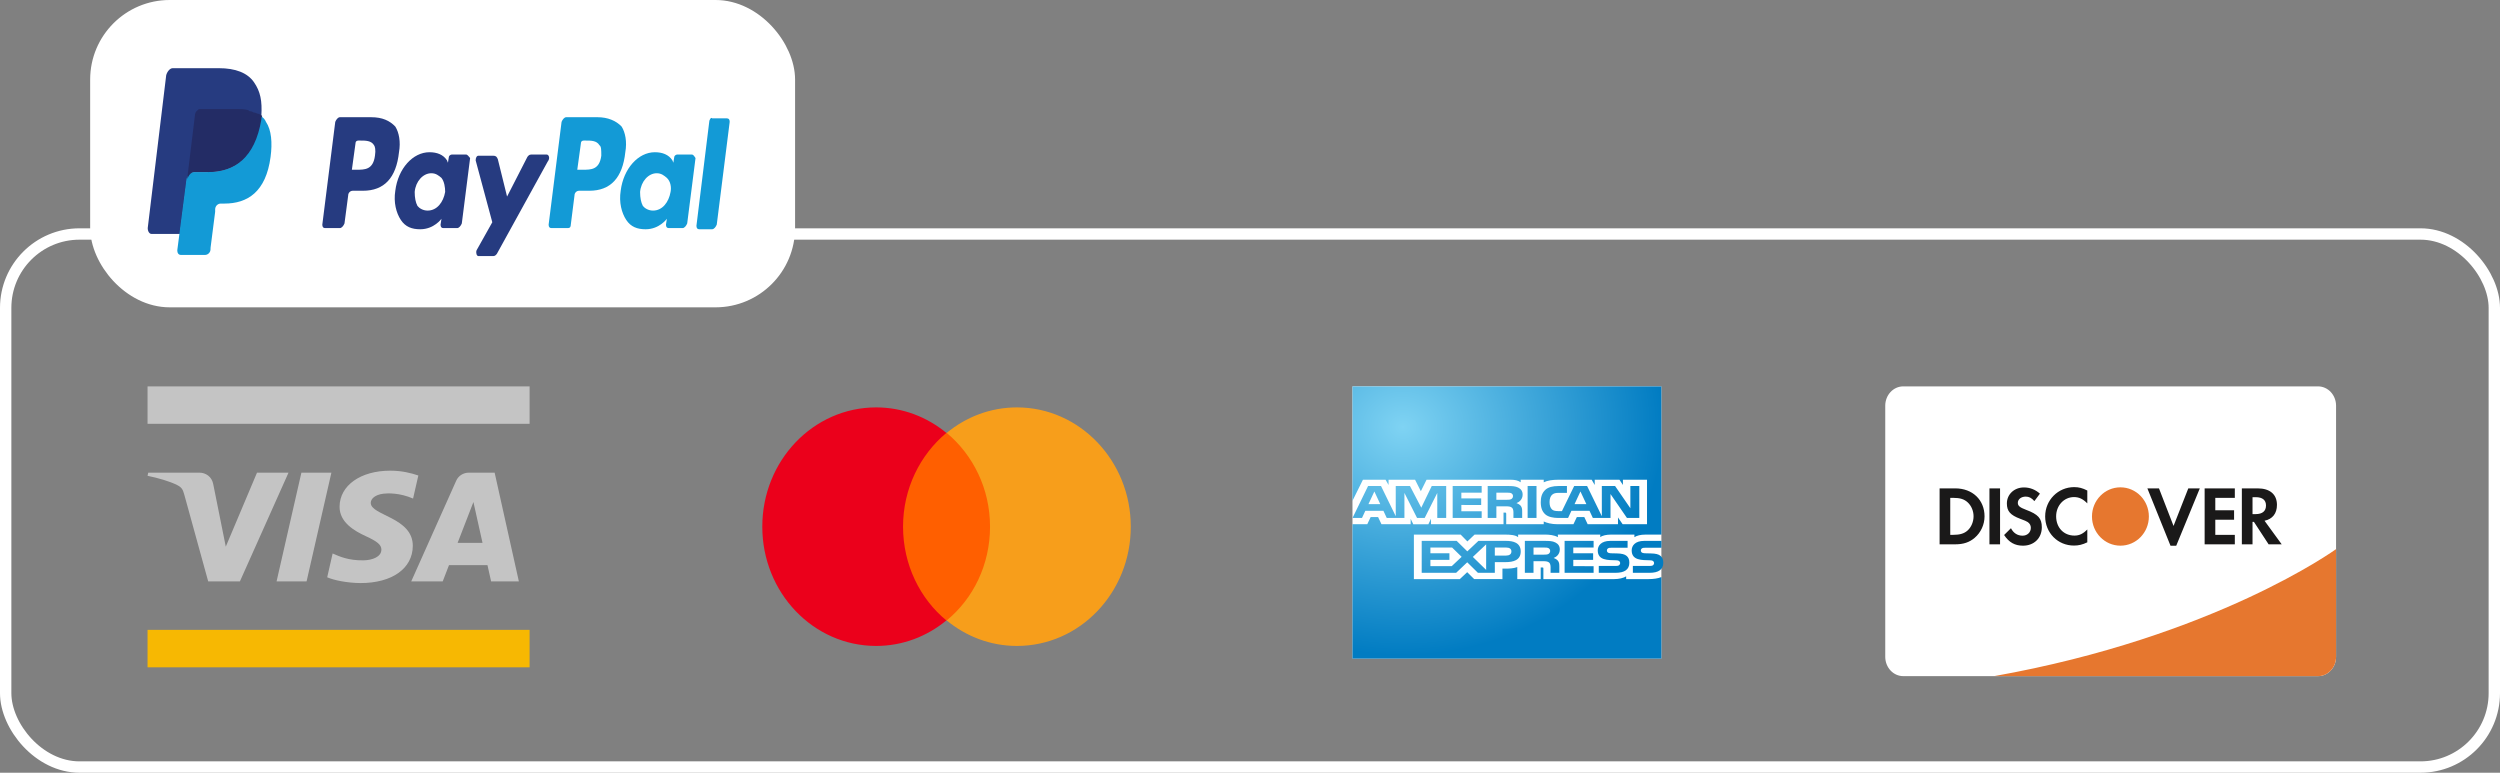
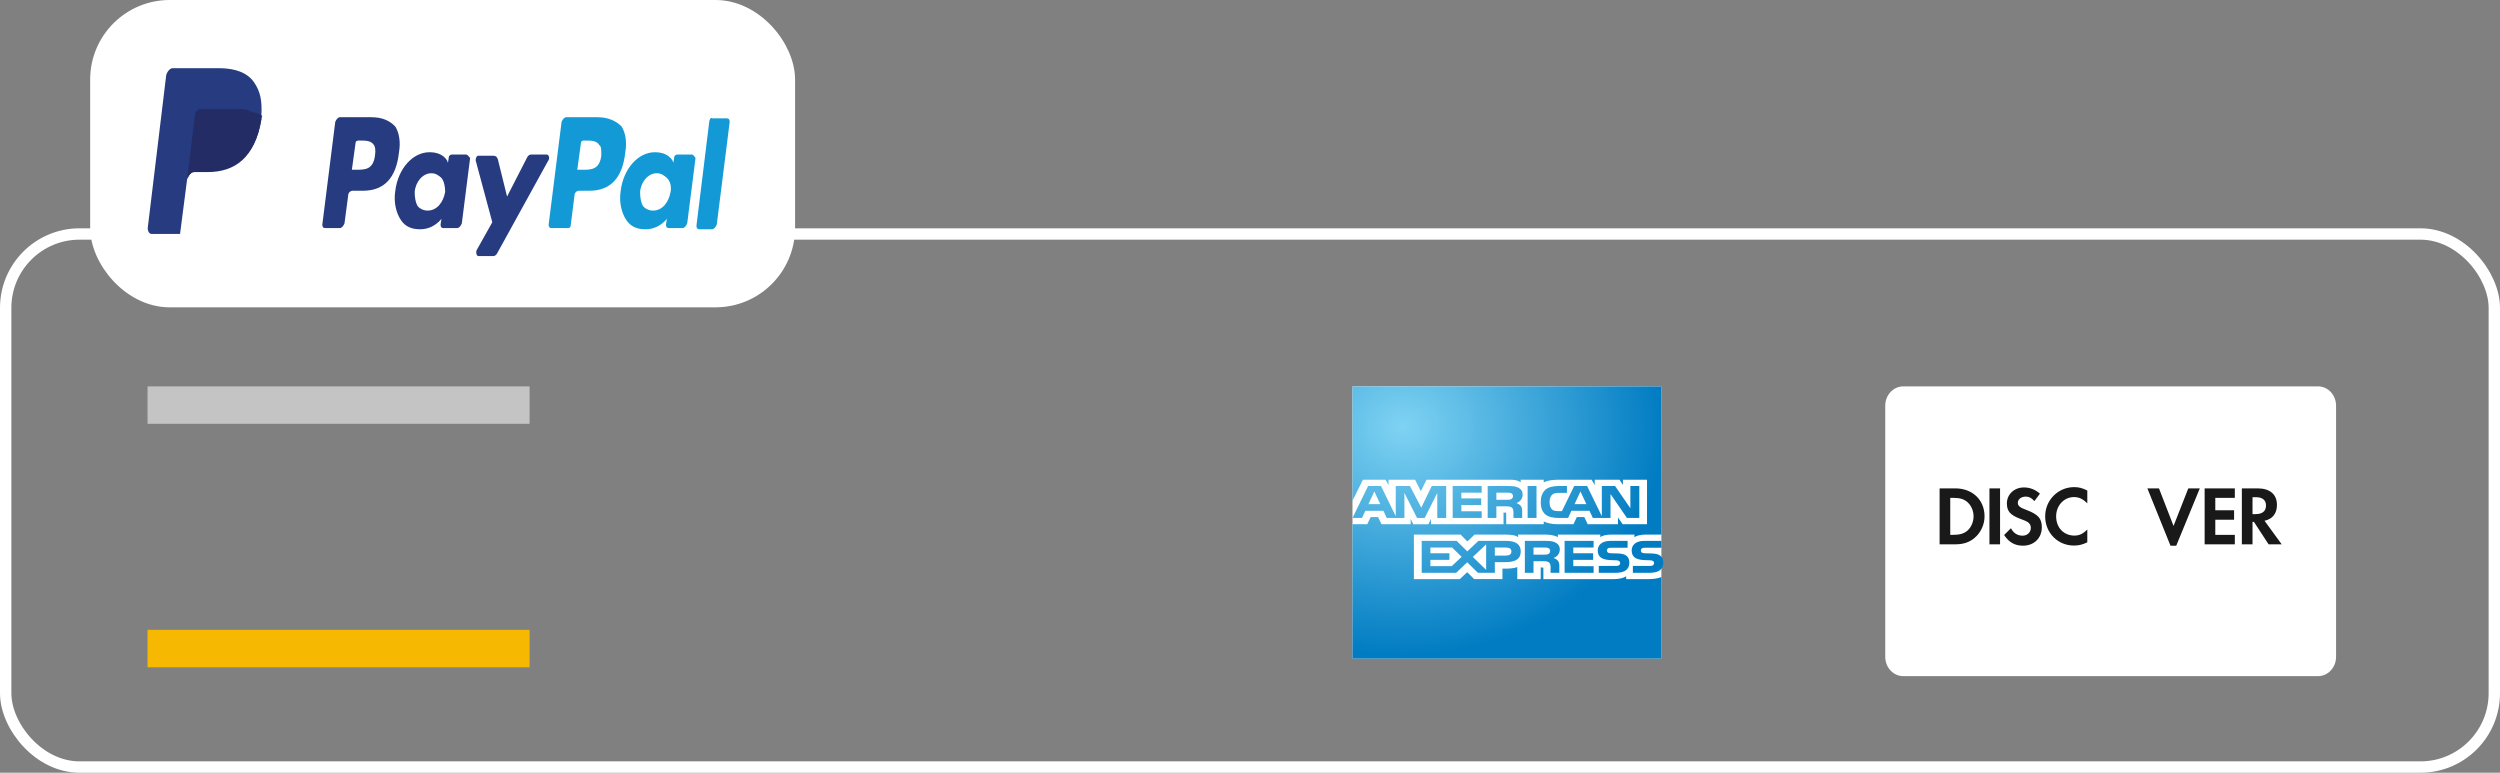
<svg xmlns="http://www.w3.org/2000/svg" width="220" height="68" viewBox="0 0 220 68" fill="none">
  <rect x="0" y="0" width="220" height="68" fill="#808080" stroke="none" />
  <rect x="219.5" y="67.5" width="219" height="46.909" rx="6.5" transform="rotate(-180 219.5 67.5)" stroke="white" />
  <g clip-path="url(#clip0_77_1179)">
    <path d="M203.987 34.001H167.488C166.612 34.001 165.902 34.762 165.902 35.7V57.8C165.902 58.739 166.612 59.5 167.488 59.5H203.987C204.863 59.5 205.574 58.739 205.574 57.8V35.7C205.574 34.762 204.863 34.001 203.987 34.001Z" fill="white" />
-     <path d="M175.469 59.501H203.987C204.864 59.501 205.574 58.741 205.574 57.803V48.322C205.574 48.322 194.942 56.044 175.469 59.501Z" fill="#E6772F" />
    <path fill-rule="evenodd" clip-rule="evenodd" d="M173.157 46.675C172.859 46.947 172.48 47.067 171.874 47.067H171.622V43.811H171.874C172.48 43.811 172.845 43.922 173.157 44.209C173.479 44.505 173.673 44.961 173.673 45.434C173.673 45.908 173.479 46.381 173.157 46.675ZM172.061 42.977H170.685V47.901H172.054C172.781 47.901 173.307 47.724 173.767 47.332C174.315 46.867 174.639 46.166 174.639 45.44C174.639 43.987 173.58 42.977 172.061 42.977ZM175.071 42.977H176.005V47.901H175.071V42.977ZM178.297 44.865C177.733 44.653 177.569 44.512 177.569 44.245C177.569 43.936 177.863 43.701 178.268 43.701C178.548 43.701 178.78 43.816 179.025 44.098L179.513 43.443C179.119 43.085 178.619 42.89 178.103 42.895C177.253 42.895 176.605 43.502 176.605 44.303C176.605 44.983 176.906 45.329 177.785 45.657C178.153 45.788 178.339 45.877 178.434 45.938C178.621 46.062 178.714 46.239 178.714 46.445C178.714 46.846 178.405 47.14 177.986 47.14C177.541 47.14 177.18 46.911 176.965 46.482L176.361 47.081C176.792 47.73 177.31 48.02 178.023 48.02C178.995 48.02 179.68 47.352 179.68 46.402C179.68 45.619 179.363 45.264 178.297 44.865ZM179.974 45.44C179.974 46.888 181.083 48.01 182.51 48.01C182.913 48.01 183.258 47.929 183.683 47.724V46.592C183.307 46.978 182.978 47.132 182.552 47.132C181.609 47.132 180.94 46.431 180.94 45.434C180.94 44.49 181.63 43.743 182.51 43.743C182.955 43.743 183.294 43.905 183.683 44.297V43.167C183.272 42.954 182.936 42.866 182.53 42.866C181.111 42.866 179.975 44.01 179.975 45.44H179.974ZM191.271 46.283L189.99 42.977H188.969L191.005 48.025H191.508L193.583 42.977H192.57L191.272 46.283H191.271ZM194.008 47.901H196.665V47.067H194.946V45.737H196.599V44.904H194.946V43.811H196.665V42.977H194.008V47.901ZM198.494 45.242H198.222V43.752H198.509C199.094 43.752 199.408 44.004 199.408 44.483C199.408 44.976 199.094 45.242 198.494 45.242ZM200.372 44.43C200.372 43.508 199.755 42.977 198.674 42.977H197.283V47.901H198.222V45.922H198.344L199.638 47.901H200.79L199.279 45.826C199.985 45.678 200.372 45.183 200.372 44.43V44.43Z" fill="#1A1919" />
-     <path fill-rule="evenodd" clip-rule="evenodd" d="M189.101 45.452C189.101 46.87 187.981 48.019 186.598 48.019C185.214 48.019 184.094 46.87 184.094 45.452C184.094 44.034 185.214 42.885 186.597 42.885C187.981 42.885 189.101 44.034 189.101 45.452Z" fill="#E6772F" />
  </g>
  <g clip-path="url(#clip1_77_1179)">
-     <path d="M29.883 44.581C29.864 45.959 31.193 46.727 32.194 47.184C33.222 47.654 33.567 47.954 33.563 48.374C33.555 49.016 32.743 49.299 31.983 49.31C30.656 49.329 29.885 48.974 29.271 48.706L28.794 50.802C29.409 51.068 30.548 51.3 31.729 51.31C34.502 51.31 36.316 50.026 36.326 48.037C36.337 45.513 32.601 45.373 32.626 44.244C32.635 43.902 32.983 43.537 33.747 43.444C34.124 43.397 35.167 43.361 36.35 43.872L36.814 41.844C36.178 41.627 35.361 41.419 34.343 41.419C31.733 41.419 29.898 42.719 29.883 44.581ZM41.273 41.593C40.767 41.593 40.34 41.87 40.15 42.295L36.189 51.161H38.96L39.511 49.732H42.897L43.217 51.161H45.659L43.528 41.593H41.273ZM41.661 44.178L42.461 47.77H40.271L41.661 44.178ZM26.523 41.593L24.339 51.161H26.979L29.163 41.593H26.523ZM22.617 41.593L19.869 48.105L18.757 42.568C18.627 41.95 18.111 41.593 17.539 41.593H13.046L12.984 41.871C13.906 42.059 14.954 42.361 15.589 42.685C15.977 42.883 16.088 43.056 16.216 43.526L18.321 51.161H21.112L25.39 41.593H22.617Z" fill="#C4C4C4" />
    <path d="M12.984 34.001H46.605V37.297H12.984V34.001Z" fill="#C4C4C4" />
    <path d="M12.984 55.431H46.605V58.728H12.984V55.431Z" fill="#F7B802" />
  </g>
  <g clip-path="url(#clip2_77_1179)">
    <path d="M87.679 38.096H78.912V54.598H87.679V38.096Z" fill="#FF5F00" />
    <path d="M79.468 46.347C79.468 42.994 80.971 40.02 83.281 38.096C81.584 36.697 79.44 35.851 77.102 35.851C71.563 35.851 67.082 40.545 67.082 46.347C67.082 52.149 71.563 56.843 77.102 56.843C79.44 56.843 81.584 55.998 83.281 54.598C80.971 52.703 79.468 49.7 79.468 46.347Z" fill="#EB001B" />
    <path d="M99.509 46.347C99.509 52.149 95.028 56.843 89.489 56.843C87.15 56.843 85.007 55.998 83.309 54.598C85.647 52.674 87.123 49.7 87.123 46.347C87.123 42.994 85.62 40.02 83.309 38.096C85.007 36.697 87.15 35.851 89.489 35.851C95.028 35.851 99.509 40.574 99.509 46.347Z" fill="#F79E1B" />
  </g>
  <path d="M119.017 34.001H146.202V57.955H119.017V34.001Z" fill="white" />
  <path d="M146.202 47.046H144.786C144.363 47.046 144.046 47.132 143.828 47.271V47.046H141.739C141.408 47.046 141.008 47.116 140.823 47.271V47.046H137.092V47.271C136.793 47.086 136.293 47.046 136.058 47.046H133.594V47.271C133.358 47.072 132.84 47.046 132.523 47.046H129.761L129.129 47.646L128.542 47.046H124.422V50.961H128.465L129.113 50.351L129.727 50.959L132.215 50.961V50.038H132.463C132.792 50.038 133.181 50.031 133.521 49.903V50.961H135.582V49.936H135.683C135.809 49.935 135.818 49.945 135.818 50.049V50.961H142.058C142.451 50.961 142.874 50.872 143.102 50.713V50.961H145.081C145.49 50.961 145.896 50.909 146.202 50.782V57.955H119.017V46.132H120.321L120.616 45.504H121.274L121.569 46.132H124.138V45.654L124.368 46.133H125.698L125.929 45.647V46.132H132.31L132.309 45.107H132.434C132.526 45.107 132.547 45.117 132.547 45.241V46.132H135.848L135.848 45.889C136.111 46.014 136.524 46.132 137.074 46.132H138.462L138.761 45.504H139.419L139.715 46.132H142.383V45.537L142.793 46.132H144.937V42.217H142.817V42.679L142.513 42.217H140.335V42.679L140.067 42.217H137.125C136.63 42.217 136.194 42.275 135.848 42.442V42.217H133.82V42.442C133.589 42.271 133.289 42.217 132.954 42.217H125.537L125.035 43.227L124.527 42.217H122.193V42.679L121.929 42.217H119.937L119.016 44.074V34.001H146.202V47.046H146.202ZM144.259 45.579H143.171L141.724 43.474L141.725 45.579H140.17L139.876 44.95H138.285L137.992 45.579H137.103C136.727 45.579 136.258 45.504 135.991 45.267C135.723 45.026 135.587 44.706 135.587 44.195C135.587 43.779 135.671 43.397 135.997 43.098C136.243 42.875 136.633 42.769 137.16 42.769H137.89V43.372L137.175 43.371C136.892 43.371 136.733 43.408 136.584 43.539C136.45 43.656 136.36 43.88 136.36 44.175C136.36 44.474 136.427 44.689 136.577 44.834C136.69 44.943 136.902 44.977 137.108 44.977H137.451L138.527 42.77H139.666L140.961 45.426V42.77H142.128L143.472 44.725L143.471 42.77H144.259V45.579H144.259ZM134.431 45.579H135.213V42.769H134.431V45.579H134.431ZM133.598 42.905C133.351 42.782 133.065 42.769 132.677 42.769H130.917V45.579H131.681V44.556H132.501C132.779 44.556 132.947 44.578 133.056 44.68C133.198 44.812 133.182 45.057 133.182 45.224V45.579H133.951V45.022C133.951 44.778 133.931 44.648 133.824 44.512C133.759 44.431 133.615 44.33 133.448 44.274C133.649 44.205 133.992 43.974 133.992 43.529C133.992 43.214 133.844 43.03 133.598 42.905ZM130.387 44.992L128.599 44.994V44.437L130.344 44.438V43.861H128.599V43.355H130.387V42.77H127.835V45.579H130.387V44.992ZM127.265 42.77H125.993L125.072 44.675L124.076 42.769H122.825L122.826 45.427L121.53 42.769H120.391L119.023 45.579H119.856L120.149 44.95H121.74L122.034 45.579H123.589V43.376L124.7 45.579H125.372L126.48 43.379V45.579H127.265V42.769L127.265 42.77ZM139.601 44.365L139.079 43.249L138.559 44.365H139.601H139.601ZM132.987 43.922C132.884 43.976 132.76 43.98 132.612 43.98H131.68V43.355H132.623C132.758 43.355 132.896 43.358 132.987 43.403C133.082 43.45 133.143 43.536 133.143 43.655C133.143 43.776 133.084 43.873 132.987 43.922ZM120.423 44.365L120.944 43.249L121.465 44.365H120.423ZM146.369 49.523C146.369 50.121 145.942 50.407 145.168 50.407H143.692V49.805H145.162C145.304 49.805 145.406 49.788 145.47 49.737C145.499 49.713 145.521 49.685 145.537 49.653C145.552 49.622 145.56 49.588 145.56 49.553C145.561 49.518 145.553 49.483 145.537 49.451C145.521 49.419 145.497 49.39 145.467 49.367C145.409 49.325 145.331 49.307 145.2 49.305C144.486 49.288 143.588 49.325 143.588 48.433C143.588 48.031 143.879 47.598 144.683 47.598H146.207V48.201H144.812C144.675 48.201 144.583 48.205 144.508 48.248C144.427 48.295 144.394 48.361 144.394 48.452C144.394 48.556 144.464 48.629 144.562 48.66C144.64 48.683 144.728 48.689 144.855 48.691L145.266 48.701C145.69 48.709 145.966 48.771 146.139 48.927C146.29 49.066 146.369 49.23 146.369 49.523H146.369ZM143.152 48.927C142.98 48.772 142.701 48.709 142.277 48.7L141.868 48.691C141.74 48.689 141.654 48.683 141.575 48.66C141.525 48.645 141.482 48.617 141.452 48.58C141.422 48.543 141.406 48.498 141.408 48.452C141.408 48.361 141.44 48.295 141.52 48.248C141.595 48.205 141.688 48.201 141.827 48.201H143.228V47.598H141.697C140.893 47.598 140.602 48.03 140.602 48.433C140.602 49.325 141.5 49.288 142.213 49.305C142.344 49.307 142.423 49.325 142.479 49.367C142.533 49.407 142.573 49.47 142.573 49.554C142.573 49.632 142.533 49.695 142.483 49.737C142.419 49.788 142.318 49.805 142.175 49.805H140.692V50.407H142.181C142.954 50.407 143.382 50.12 143.382 49.523C143.382 49.231 143.304 49.066 143.152 48.927ZM140.237 49.823L138.449 49.822V49.268H140.195V48.689L138.449 48.69V48.184H140.237V47.598H137.685V50.407H140.237V49.823ZM136.868 47.735C136.62 47.61 136.334 47.598 135.948 47.598H134.187V50.407H134.949V49.386L135.772 49.385C136.05 49.385 136.217 49.407 136.327 49.508C136.468 49.641 136.451 49.885 136.451 50.052V50.407H137.222V49.851C137.221 49.607 137.202 49.477 137.094 49.342C137.03 49.259 136.886 49.158 136.719 49.102C136.919 49.033 137.262 48.803 137.262 48.357C137.262 48.043 137.114 47.859 136.868 47.735ZM132.542 47.598H130.099L129.124 48.52L128.187 47.598H125.11V50.407H128.14L129.116 49.481L130.057 50.407H131.545V49.467H132.494C133.162 49.467 133.824 49.305 133.824 48.527C133.824 47.75 133.145 47.598 132.542 47.598ZM136.258 48.752C136.154 48.804 136.03 48.808 135.883 48.808L134.95 48.809V48.184H135.893C136.028 48.184 136.166 48.188 136.258 48.231C136.353 48.279 136.414 48.365 136.414 48.484C136.414 48.604 136.354 48.701 136.258 48.752H136.258ZM132.534 48.891H131.544V48.184H132.542C132.816 48.184 133.004 48.283 133.004 48.527C133.004 48.768 132.824 48.891 132.533 48.891H132.534ZM129.61 49.009L130.781 47.903V50.151L129.61 49.009ZM127.752 49.822H125.875V49.268H127.549V48.689L125.875 48.69V48.184H127.786L128.624 49.001L127.752 49.822Z" fill="url(#paint0_radial_77_1179)" />
  <rect x="69.467" y="26.545" width="61.033" height="26.045" rx="6.5" transform="rotate(-180 69.467 26.545)" fill="white" stroke="white" />
  <path d="M52.588 10.315H49.825C49.662 10.315 49.499 10.52 49.418 10.726L48.28 19.764C48.28 19.97 48.361 20.072 48.524 20.072H49.987C50.15 20.072 50.231 19.97 50.231 19.764L50.556 17.197C50.556 16.991 50.719 16.786 50.963 16.786H51.857C53.727 16.786 54.783 15.656 55.027 13.396C55.19 12.472 55.027 11.65 54.702 11.137C54.214 10.623 53.483 10.315 52.588 10.315ZM52.914 13.704C52.751 14.937 52.019 14.937 51.288 14.937H50.8L51.125 12.575C51.125 12.472 51.206 12.369 51.369 12.369H51.532C52.019 12.369 52.507 12.369 52.751 12.78C52.914 12.883 52.914 13.191 52.914 13.704Z" fill="#139AD6" />
  <path d="M32.672 10.315H29.908C29.746 10.315 29.583 10.52 29.502 10.726L28.364 19.764C28.364 19.97 28.445 20.072 28.608 20.072H29.908C30.071 20.072 30.233 19.867 30.315 19.662L30.64 17.197C30.64 16.991 30.802 16.786 31.046 16.786H31.941C33.81 16.786 34.867 15.656 35.111 13.396C35.273 12.472 35.111 11.65 34.786 11.137C34.298 10.623 33.648 10.315 32.672 10.315ZM32.997 13.704C32.835 14.937 32.103 14.937 31.372 14.937H30.965L31.29 12.575C31.29 12.472 31.372 12.369 31.534 12.369H31.697C32.184 12.369 32.672 12.369 32.916 12.78C32.997 12.883 33.079 13.191 32.997 13.704ZM41.045 13.602H39.745C39.663 13.602 39.501 13.704 39.501 13.807L39.419 14.321L39.338 14.115C39.013 13.602 38.444 13.396 37.794 13.396C36.33 13.396 35.03 14.834 34.786 16.786C34.623 17.813 34.867 18.737 35.273 19.353C35.68 19.97 36.249 20.175 36.981 20.175C38.2 20.175 38.85 19.251 38.85 19.251L38.769 19.764C38.769 19.97 38.85 20.072 39.013 20.072H40.232C40.395 20.072 40.557 19.867 40.639 19.662L41.37 13.91C41.289 13.807 41.126 13.602 41.045 13.602ZM39.175 16.888C39.013 17.813 38.444 18.532 37.631 18.532C37.224 18.532 36.899 18.326 36.737 18.121C36.574 17.813 36.493 17.402 36.493 16.888C36.574 15.964 37.224 15.245 37.956 15.245C38.363 15.245 38.606 15.45 38.85 15.656C39.094 15.964 39.175 16.477 39.175 16.888Z" fill="#263B80" />
  <path d="M60.881 13.601H59.58C59.499 13.601 59.336 13.704 59.336 13.807L59.255 14.32L59.173 14.115C58.848 13.601 58.279 13.396 57.629 13.396C56.166 13.396 54.865 14.834 54.621 16.785C54.459 17.812 54.703 18.737 55.109 19.353C55.515 19.969 56.084 20.175 56.816 20.175C58.035 20.175 58.686 19.25 58.686 19.25L58.605 19.764C58.605 19.969 58.686 20.072 58.848 20.072H60.068C60.23 20.072 60.393 19.867 60.474 19.661L61.206 13.909C61.124 13.807 61.043 13.601 60.881 13.601ZM59.011 16.888C58.848 17.812 58.279 18.532 57.466 18.532C57.06 18.532 56.735 18.326 56.572 18.121C56.41 17.812 56.328 17.402 56.328 16.888C56.41 15.964 57.06 15.245 57.792 15.245C58.198 15.245 58.442 15.45 58.686 15.656C59.011 15.964 59.092 16.477 59.011 16.888Z" fill="#139AD6" />
  <path d="M48.118 13.601H46.736C46.573 13.601 46.492 13.703 46.411 13.806L44.622 17.298L43.809 14.011C43.728 13.806 43.647 13.703 43.403 13.703H42.102C41.94 13.703 41.858 13.909 41.858 14.114L43.322 19.558L41.94 22.023C41.858 22.228 41.94 22.536 42.102 22.536H43.403C43.566 22.536 43.647 22.434 43.728 22.331L48.199 14.217C48.443 13.909 48.28 13.601 48.118 13.601Z" fill="#263B80" />
  <path d="M62.425 10.622L61.287 19.866C61.287 20.071 61.368 20.174 61.531 20.174H62.669C62.831 20.174 62.994 19.968 63.075 19.763L64.213 10.724C64.213 10.519 64.132 10.416 63.969 10.416H62.669C62.587 10.314 62.506 10.416 62.425 10.622Z" fill="#139AD6" />
-   <path d="M22.349 7.233C21.779 6.411 20.723 6 19.259 6H15.195C14.951 6 14.707 6.308 14.626 6.616L13 20.071C13 20.379 13.163 20.585 13.325 20.585H15.845L16.495 15.552V15.757C16.577 15.449 16.821 15.141 17.064 15.141H18.284C20.641 15.141 22.43 13.909 22.999 10.519V10.211C22.918 10.211 22.918 10.211 22.999 10.211C23.08 8.876 22.918 8.054 22.349 7.233Z" fill="#263B80" />
-   <path d="M22.917 10.212V10.52C22.348 14.012 20.56 15.142 18.202 15.142H16.983C16.739 15.142 16.495 15.45 16.414 15.758L15.601 22.023C15.601 22.229 15.682 22.434 15.926 22.434H18.04C18.284 22.434 18.527 22.229 18.527 21.921V21.818L18.934 18.634V18.429C18.934 18.121 19.178 17.915 19.422 17.915H19.747C21.779 17.915 23.405 16.888 23.811 13.807C23.974 12.574 23.893 11.444 23.405 10.726C23.324 10.52 23.161 10.315 22.917 10.212Z" fill="#139AD6" />
+   <path d="M22.349 7.233C21.779 6.411 20.723 6 19.259 6H15.195C14.951 6 14.707 6.308 14.626 6.616L13 20.071C13 20.379 13.163 20.585 13.325 20.585H15.845L16.495 15.552V15.757C16.577 15.449 16.821 15.141 17.064 15.141C20.641 15.141 22.43 13.909 22.999 10.519V10.211C22.918 10.211 22.918 10.211 22.999 10.211C23.08 8.876 22.918 8.054 22.349 7.233Z" fill="#263B80" />
  <path d="M22.348 9.903C22.267 9.903 22.186 9.801 22.104 9.801C22.023 9.801 21.942 9.801 21.861 9.698C21.535 9.595 21.21 9.595 20.804 9.595H17.633C17.552 9.595 17.471 9.595 17.39 9.698C17.227 9.801 17.146 10.006 17.146 10.211L16.495 15.552V15.758C16.577 15.45 16.82 15.142 17.064 15.142H18.284C20.641 15.142 22.43 13.909 22.999 10.52C22.999 10.417 22.999 10.314 23.08 10.211C22.917 10.109 22.836 10.006 22.674 10.006C22.43 9.903 22.43 9.903 22.348 9.903Z" fill="#232C65" />
  <defs>
    <radialGradient id="paint0_radial_77_1179" cx="0" cy="0" r="1" gradientUnits="userSpaceOnUse" gradientTransform="translate(123.447 37.568) scale(22.903 20.105)">
      <stop stop-color="#7FD3F3" />
      <stop offset="1" stop-color="#017CC2" />
    </radialGradient>
    <clipPath id="clip0_77_1179">
      <rect width="39.672" height="25.5" fill="white" transform="translate(165.902 34.001)" />
    </clipPath>
    <clipPath id="clip1_77_1179">
      <rect width="34.623" height="24.727" fill="white" transform="translate(12.984 34.001)" />
    </clipPath>
    <clipPath id="clip2_77_1179">
-       <rect width="32.459" height="34" fill="white" transform="translate(67.082 29.364)" />
-     </clipPath>
+       </clipPath>
  </defs>
</svg>